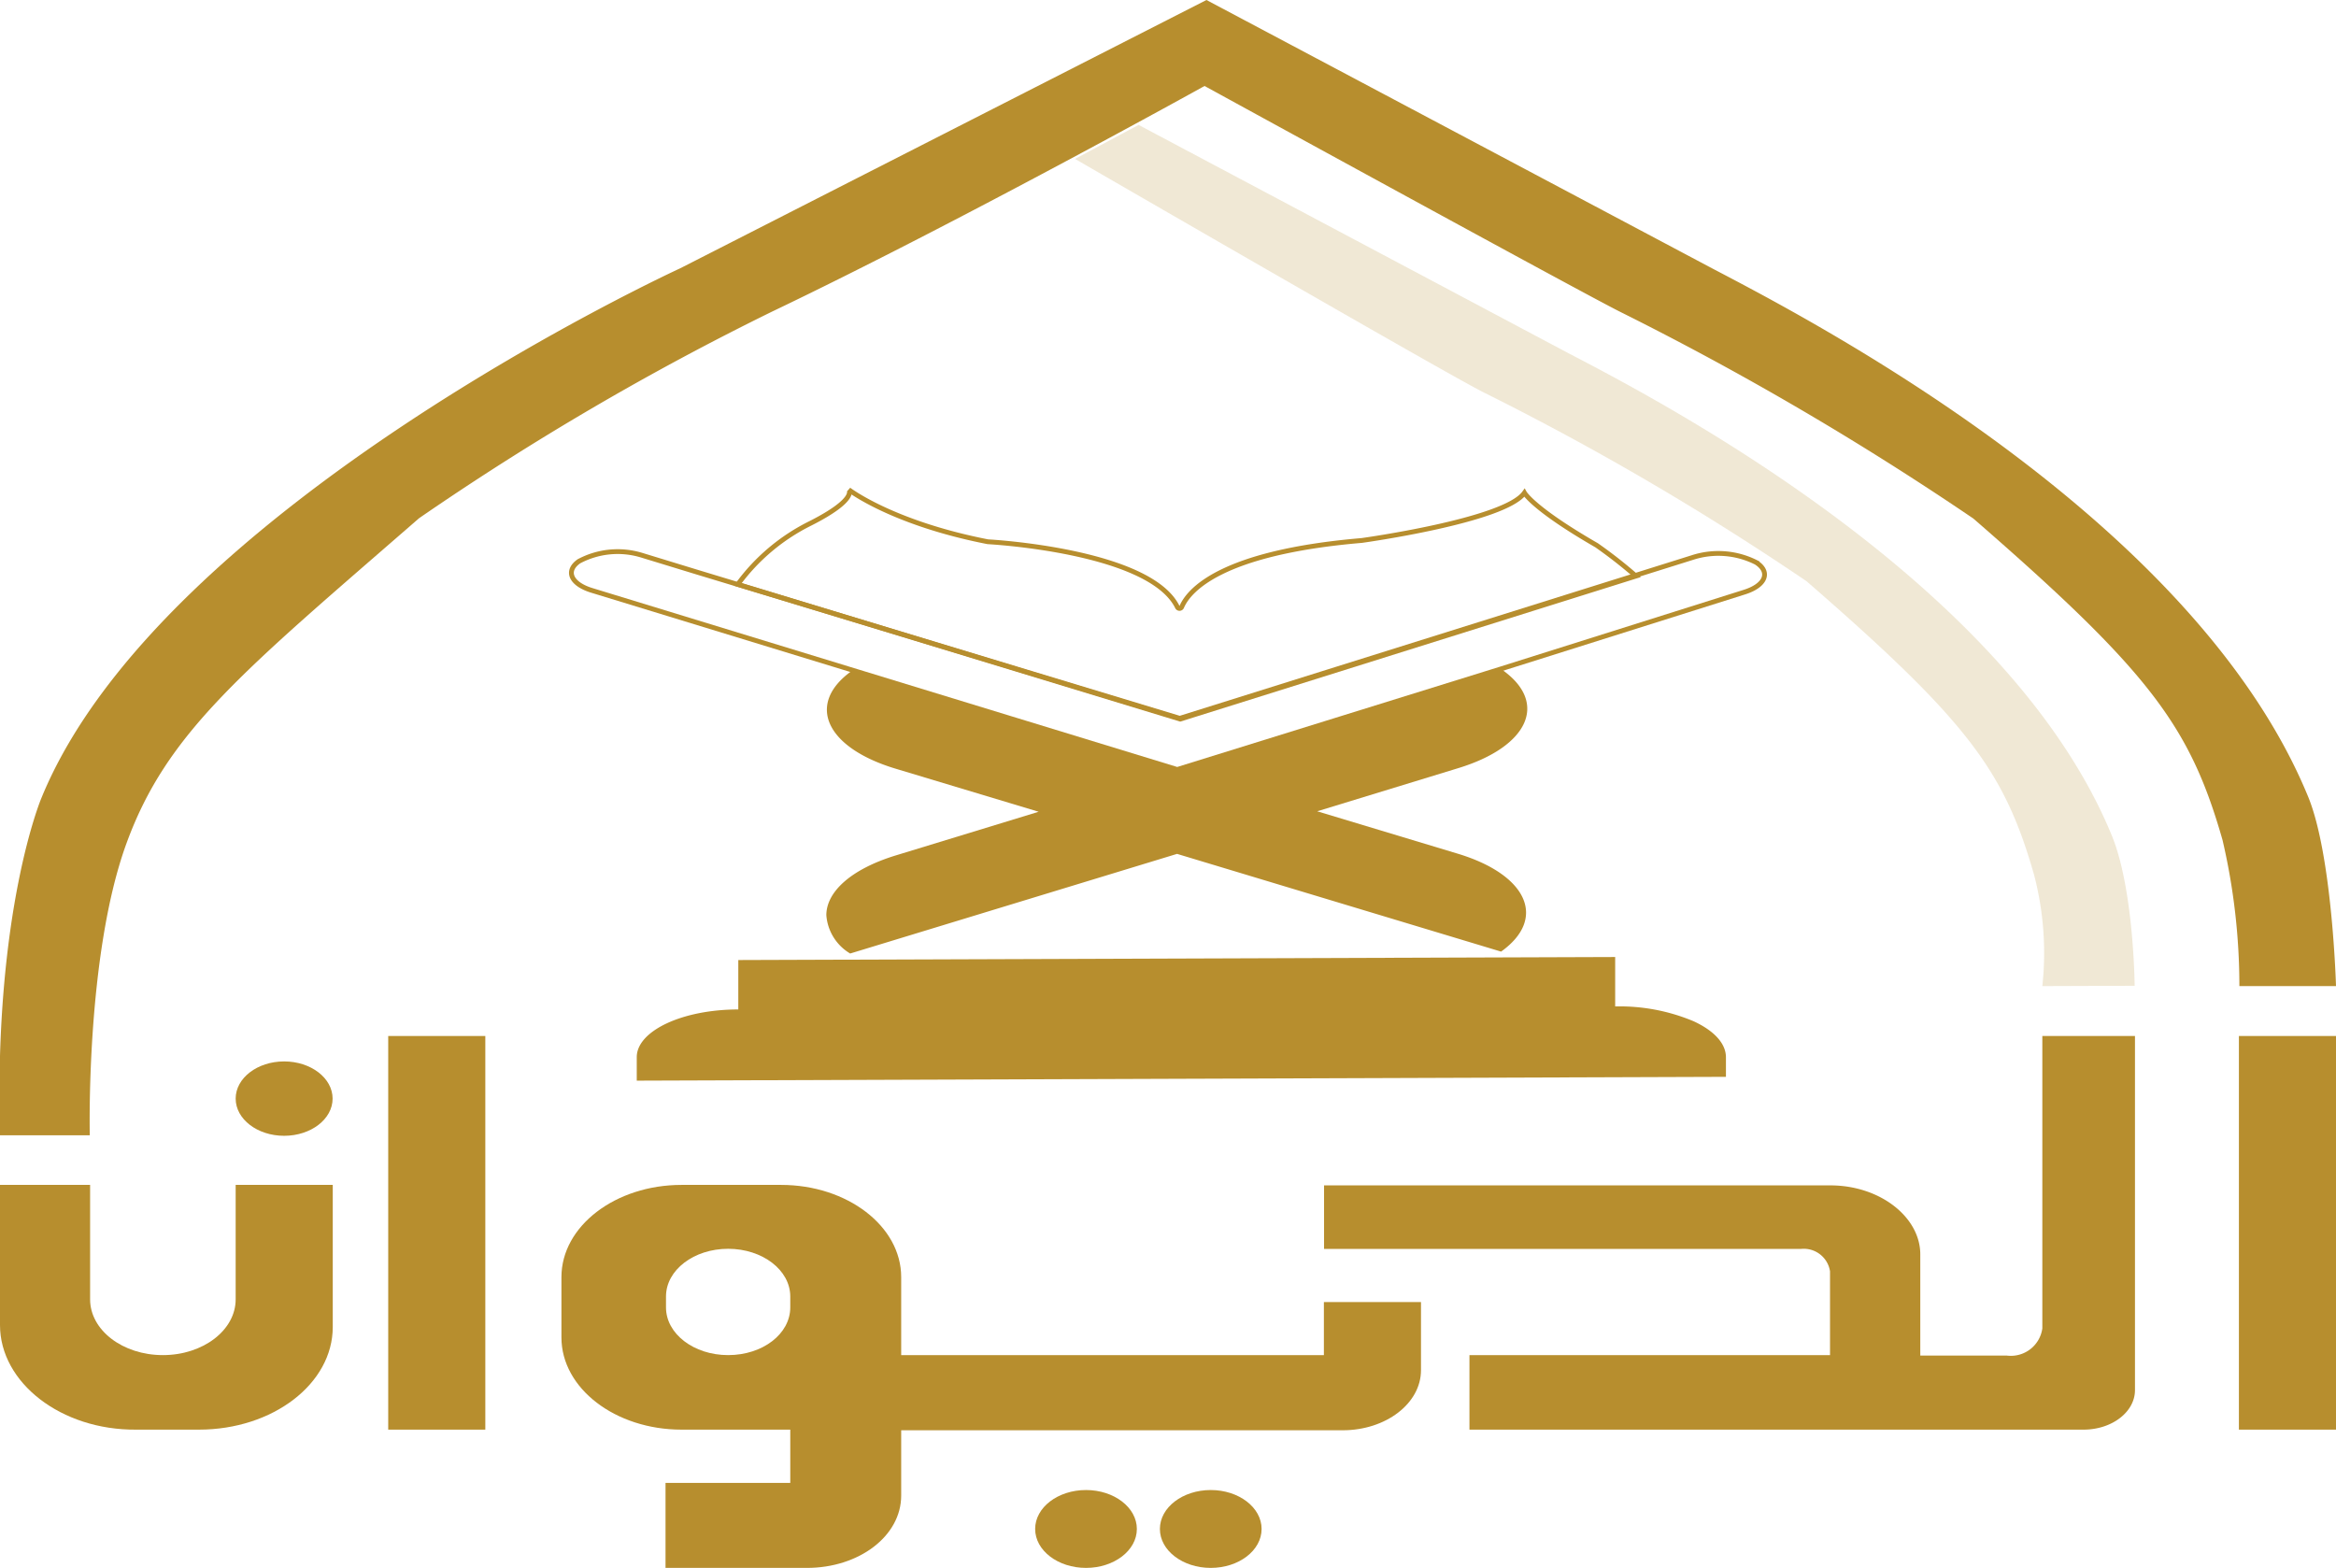
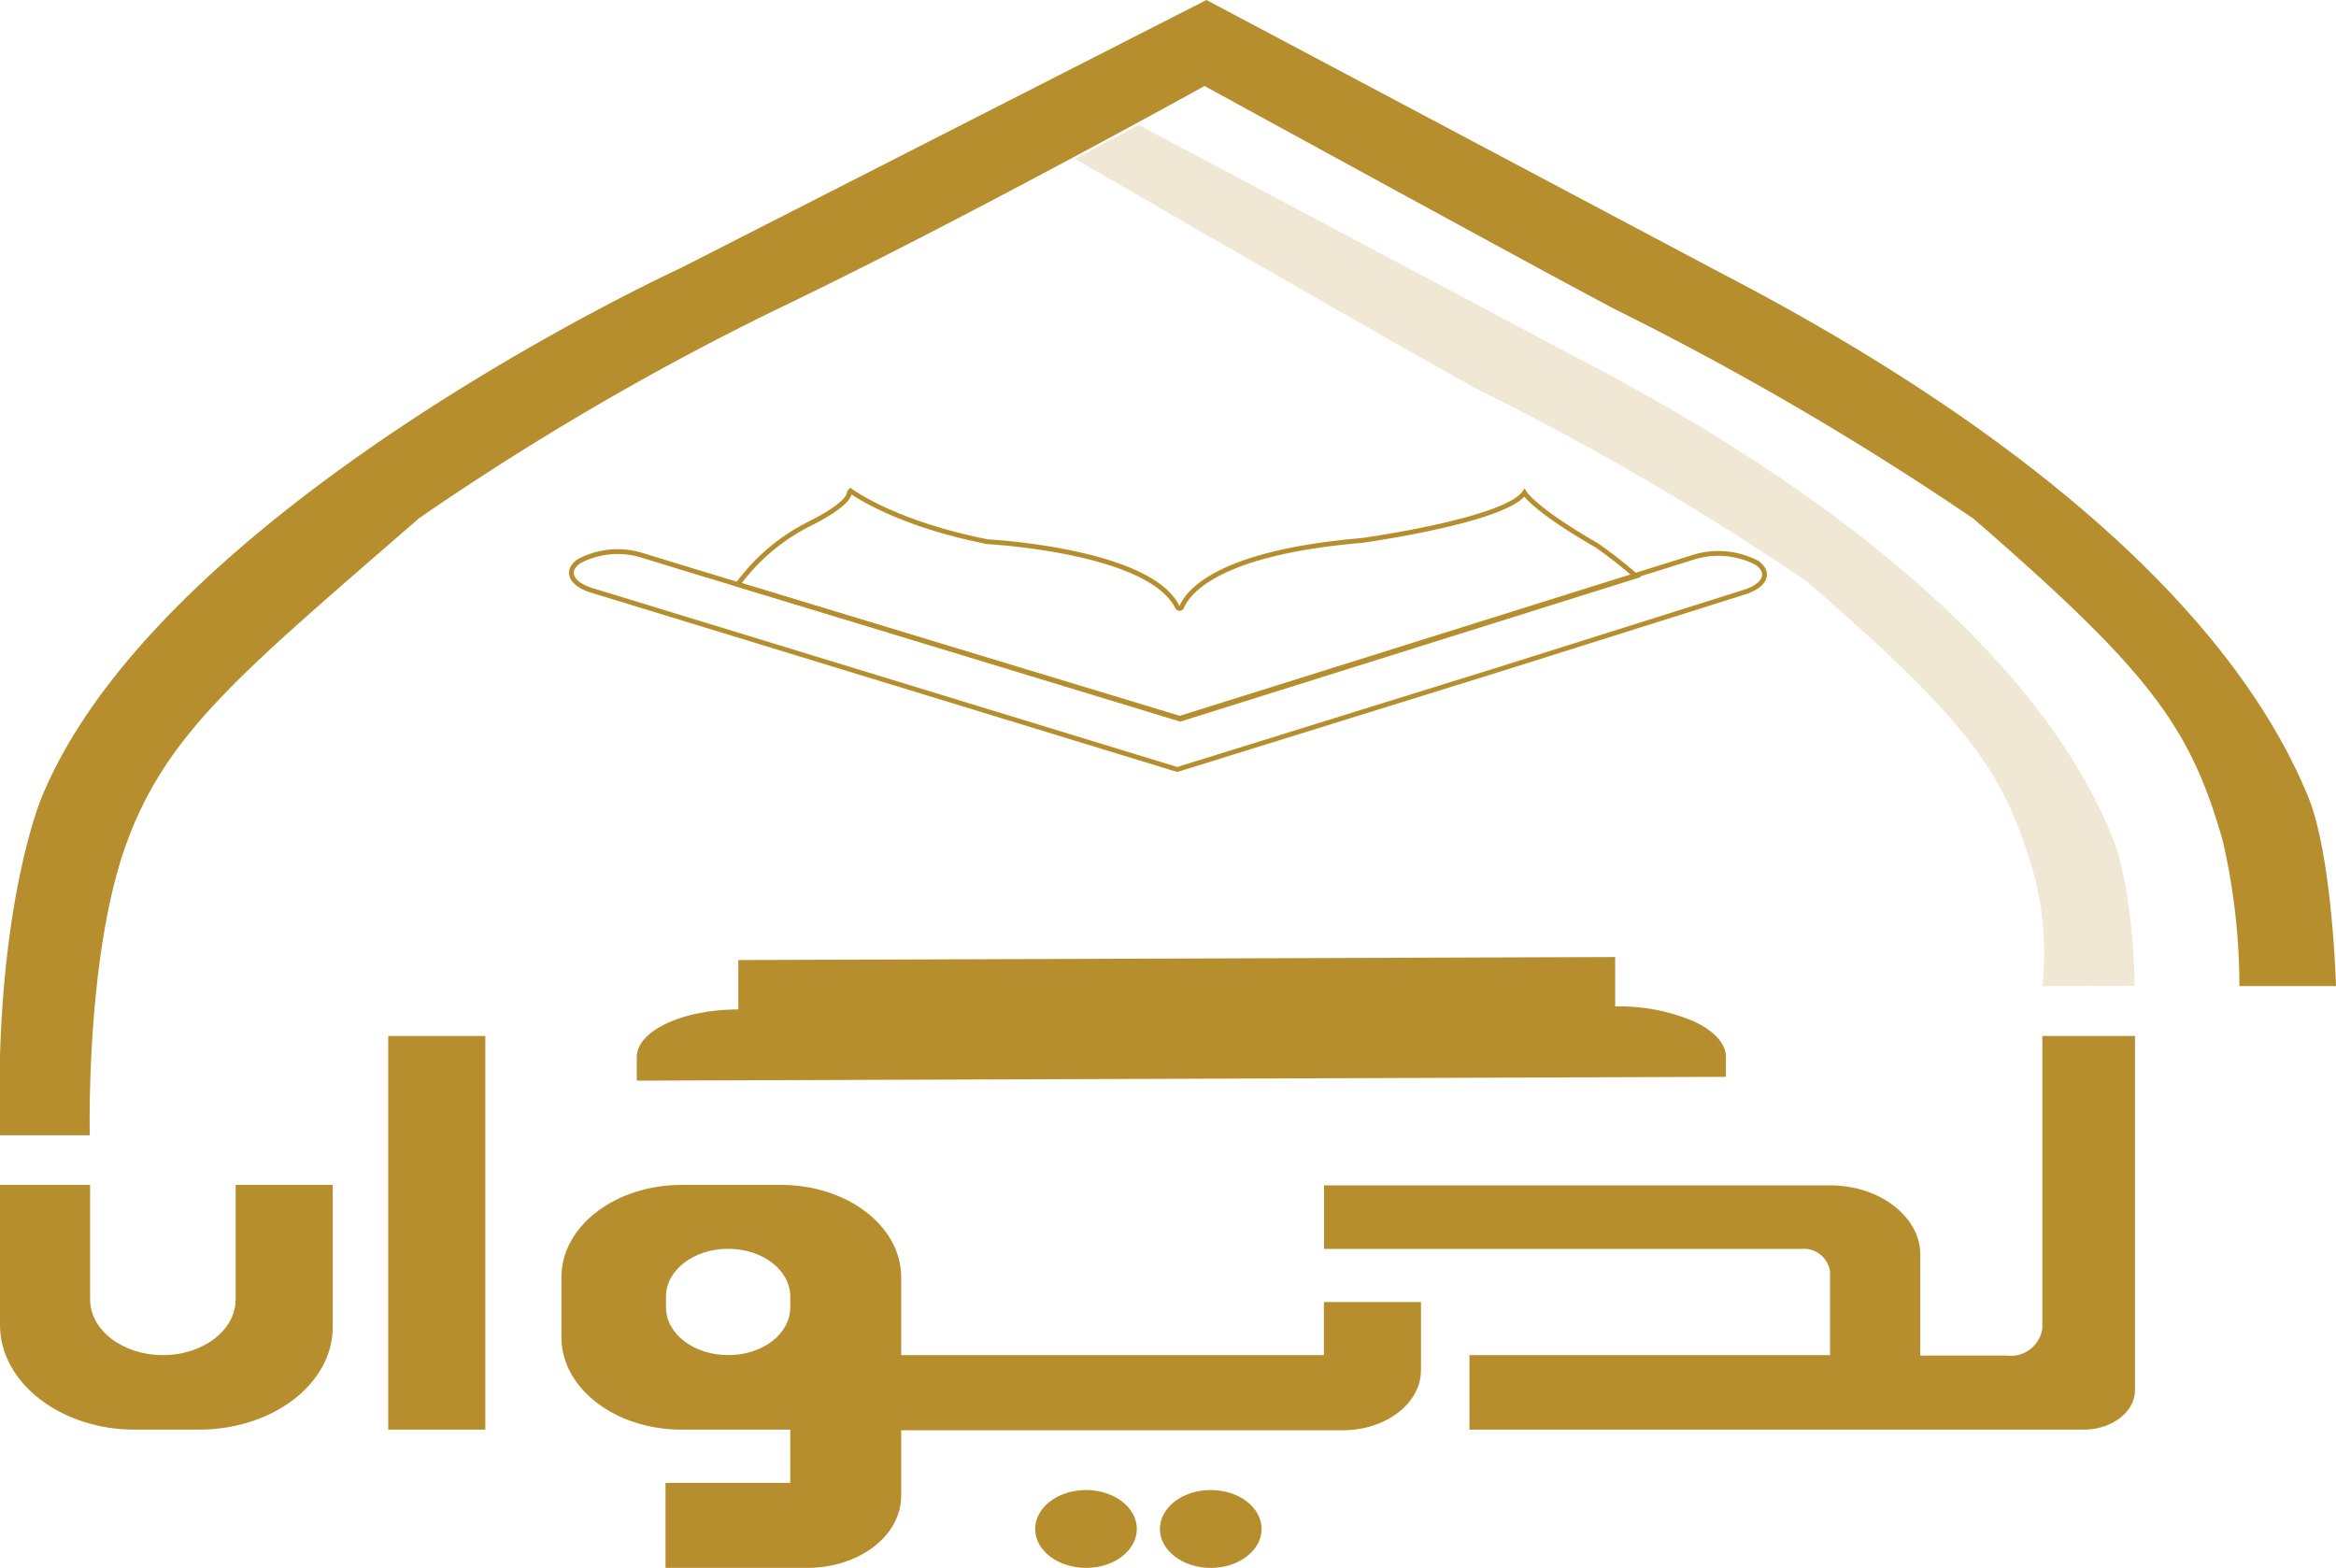
<svg xmlns="http://www.w3.org/2000/svg" viewBox="0 0 147 98.66">
  <g id="Layer_2" data-name="Layer 2">
    <g id="Layer_1-2" data-name="Layer 1">
      <path d="M83.31,81.93v3.34H56.71V80.36c0-3.2-3.39-5.8-7.56-5.8H42.89c-4.17,0-7.56,2.6-7.56,5.8v3.8c0,3.2,3.39,5.8,7.56,5.8h6.84v3.35H41.88v5.35h8.9c3.27,0,5.93-2,5.93-4.55V90H84.49c2.72,0,4.93-1.69,4.93-3.78V81.93ZM45.82,85.27h0c-2.16,0-3.91-1.34-3.91-3v-.69c0-1.66,1.75-3,3.91-3h0c2.16,0,3.91,1.34,3.91,3v.69C49.73,83.93,48,85.27,45.82,85.27Z" style="fill:#b78e2e" />
-       <path d="M20.94,74.56V83.5c0,3.57-3.77,6.46-8.42,6.46H8.57C3.84,90,0,87,0,83.38V74.56H5.67v7.2c0,1.94,2.05,3.51,4.58,3.51h0c2.53,0,4.58-1.57,4.58-3.51v-7.2Z" style="fill:#b78e2e" />
-       <rect x="140.89" y="65.19" width="6.11" height="24.77" style="fill:#b78e2e" />
+       <path d="M20.94,74.56V83.5c0,3.57-3.77,6.46-8.42,6.46H8.57C3.84,90,0,87,0,83.38V74.56H5.67v7.2c0,1.94,2.05,3.51,4.58,3.51h0c2.53,0,4.58-1.57,4.58-3.51v-7.2" style="fill:#b78e2e" />
      <path d="M134.35,65.19V87.47c0,1.38-1.45,2.49-3.24,2.49H92.47V85.27h22.69V80a1.67,1.67,0,0,0-1.84-1.41h-30v-4h31.86c3.13,0,5.66,2,5.66,4.34v6.37h5.45a2,2,0,0,0,2.23-1.71V65.19Z" style="fill:#b78e2e" />
      <rect x="24.43" y="65.19" width="6.11" height="24.77" style="fill:#b78e2e" />
-       <ellipse cx="17.88" cy="69.13" rx="3.05" ry="2.34" style="fill:#b78e2e" />
      <ellipse cx="76.19" cy="96.21" rx="3.2" ry="2.45" style="fill:#b78e2e" />
      <ellipse cx="68.34" cy="96.21" rx="3.2" ry="2.45" style="fill:#b78e2e" />
      <path d="M140.92,62.05a40.47,40.47,0,0,0-1.06-9.19c-2.05-7.17-4.58-10.59-15.68-20.23a191.69,191.69,0,0,0-22.21-13C99.58,18.44,75.8,5.41,75.8,5.41S60.32,14,48.58,19.61a174.71,174.71,0,0,0-22.21,13C15.27,42.27,10.5,46.05,7.94,53.12S5.65,71.44,5.65,71.44H0C-.39,57.3,2.6,50.23,2.6,50.23,10.08,31.9,42.81,16.88,42.81,16.88L75.92,0l31.81,16.88C113.67,20,138,32.49,145.25,50.14c1.52,3.71,1.75,11.91,1.75,11.91Z" style="fill:#b78e2e" />
      <path d="M128.52,62.05a19.36,19.36,0,0,0-.52-7c-1.87-6.55-4.18-9.67-14.31-18.47A174.78,174.78,0,0,0,93.42,24.72C91.23,23.65,67.65,10,67.65,10l4-2.14,27,14.34c5.42,2.83,27.62,14.26,34.24,30.37,1.39,3.38,1.44,9.46,1.44,9.46Z" style="fill:#b78e2e;opacity:0.2" />
-       <path d="M94.46,59.88,74.07,53.73,53.5,60A3.07,3.07,0,0,1,52,57.59c0-1.46,1.53-2.89,4.36-3.76l9-2.75-9-2.71c-4.42-1.33-5.66-4.09-2.75-6.16l20.51,6.21h0l20.31-6.31.13.06c2.88,2.06,1.63,4.82-2.81,6.17l-8.86,2.71,8.85,2.67C96.13,55.05,97.36,57.81,94.46,59.88Z" style="fill:#b78e2e" />
      <path d="M108.61,66.53v1.23L40.07,68V66.52c0-1.64,2.85-3,6.39-3V60.41l55.18-.19v3.11a12,12,0,0,1,4.93.93C107.83,64.84,108.61,65.64,108.61,66.53Z" style="fill:#b78e2e" />
      <path d="M46.43,36.77A12.57,12.57,0,0,1,51,32.93c3-1.52,2.41-2.12,2.41-2.12s2.72,2.1,8.75,3.28c0,0,10.17.53,11.93,4.11a.15.15,0,0,0,.27,0c.42-1,2.37-3.43,11.33-4.19,0,0,9-1.24,10.24-3,0,0,.55,1,4.54,3.3a29.38,29.38,0,0,1,2.48,1.94l-28.68,9Z" style="fill:none;stroke:#b78e2e;stroke-miterlimit:10;stroke-width:0.302px" />
      <path d="M110.57,35.43c.86.6.51,1.42-.8,1.83L94.39,42.11h0L74.08,48.42h0L37.24,37.15c-1.31-.4-1.68-1.22-.81-1.83h0a5.18,5.18,0,0,1,3.93-.39L43.86,36l30.38,9.2,32.27-10.12a5.28,5.28,0,0,1,4.06.34Z" style="fill:none;stroke:#b78e2e;stroke-miterlimit:10;stroke-width:0.302px" />
    </g>
  </g>
</svg>